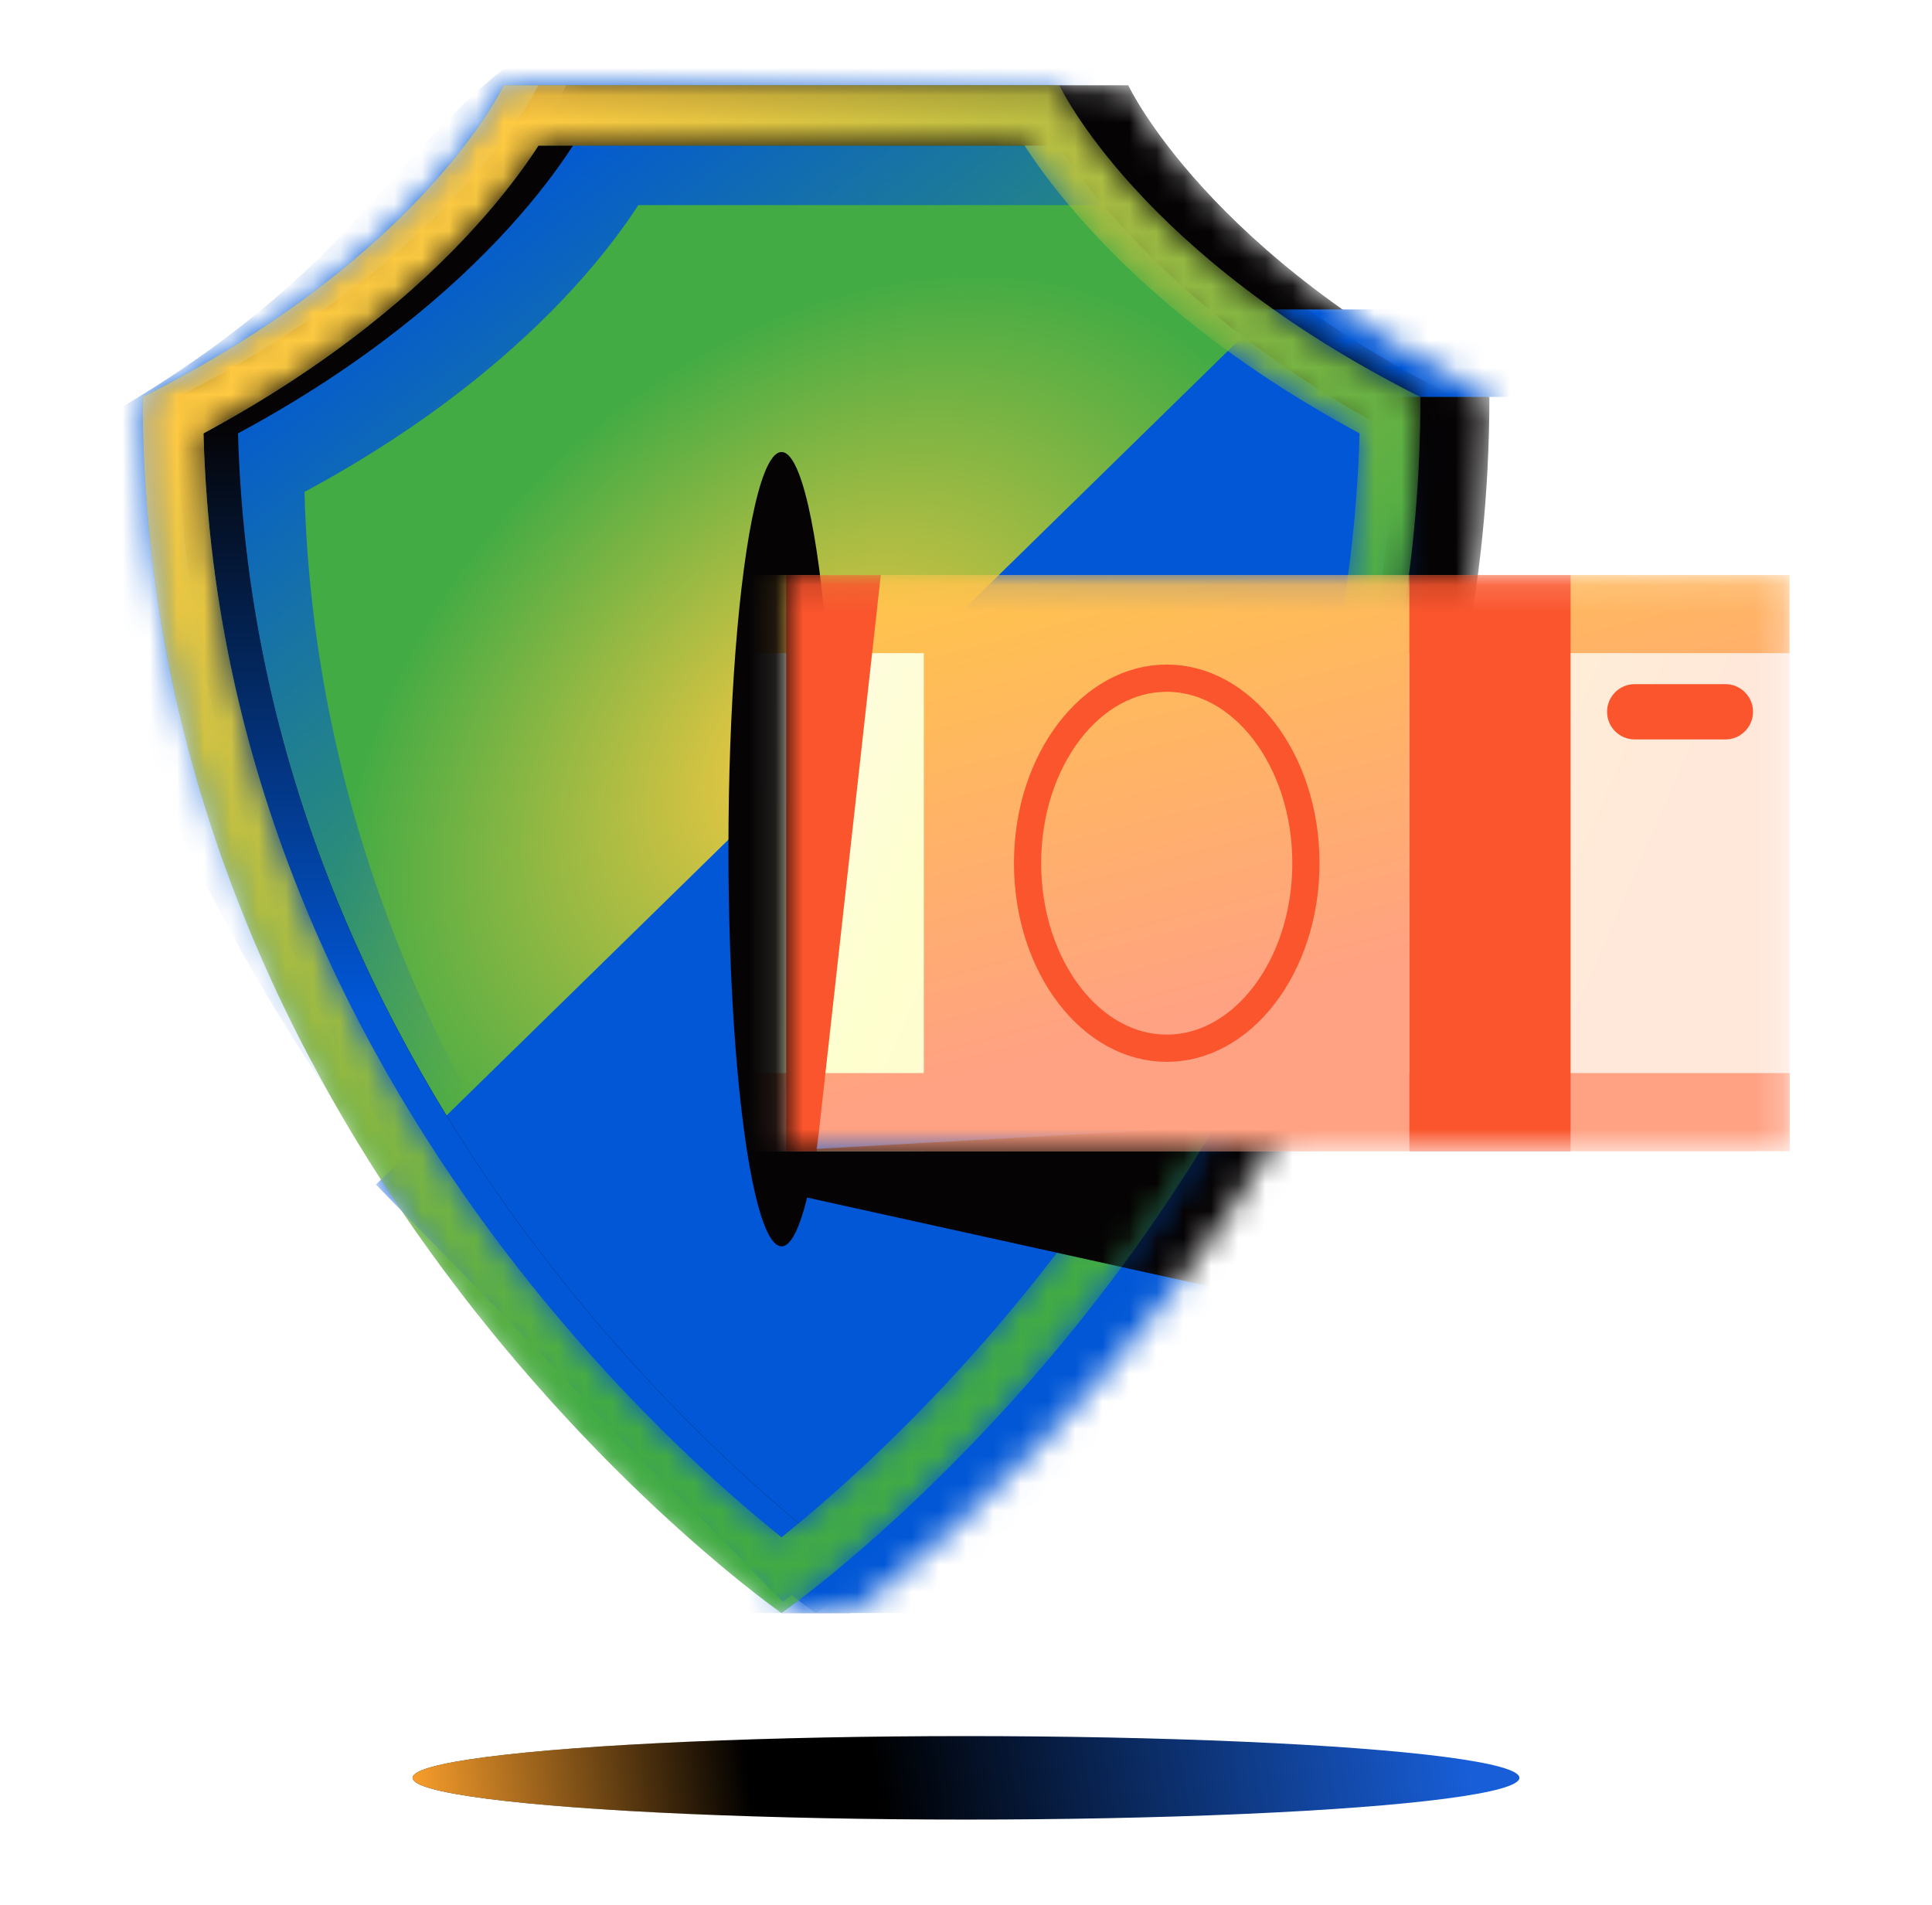
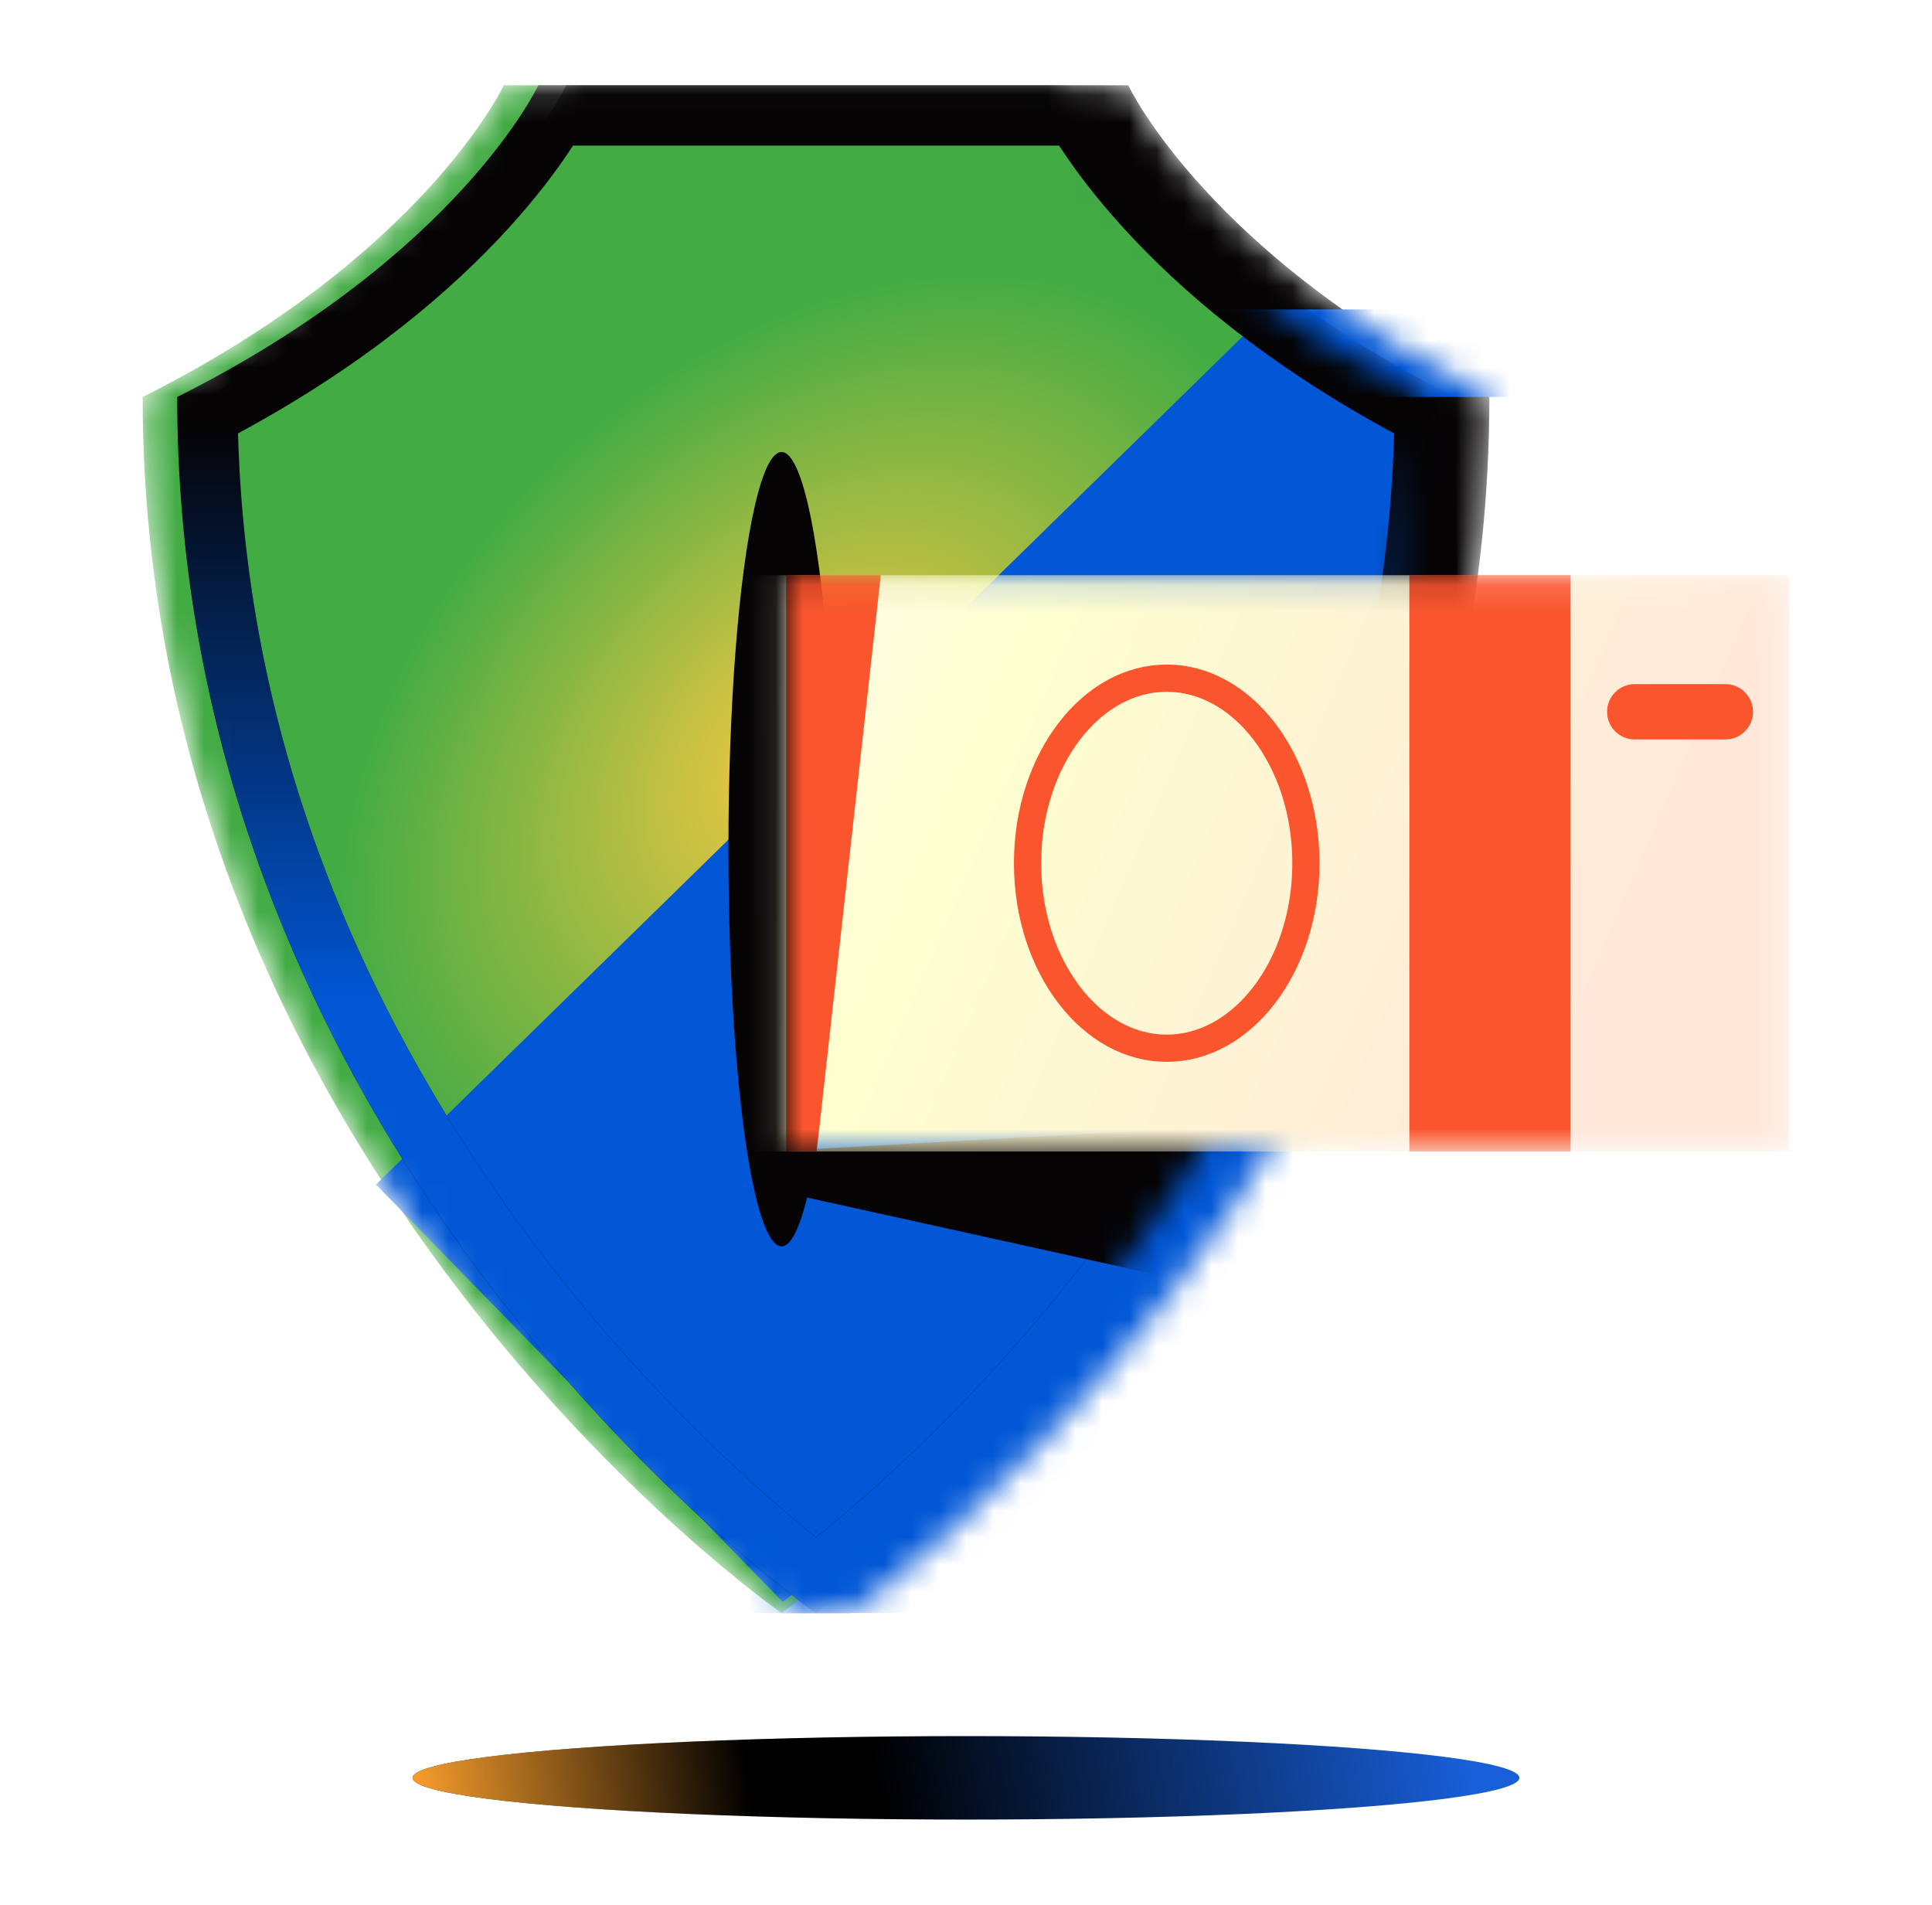
<svg xmlns="http://www.w3.org/2000/svg" width="71" height="70" viewBox="0 0 71 70" fill="none">
  <ellipse cx="20.337" cy="1.534" rx="20.337" ry="1.534" transform="matrix(1 0 0 -1 15.164 66.867)" fill="url(#paint0_linear_25869_119749)" />
  <ellipse cx="20.337" cy="1.534" rx="20.337" ry="1.534" transform="matrix(1 0 0 -1 15.164 66.867)" fill="url(#paint1_linear_25869_119749)" />
  <mask id="mask0_25869_119749" style="mask-type:alpha" maskUnits="userSpaceOnUse" x="7" y="3" width="48" height="57">
    <path d="M7.535 14.588C17.886 9.396 20.807 3.133 20.807 3.133H41.463C41.463 3.133 44.383 9.396 54.734 14.588C54.734 42.858 31.4 59.181 31.256 59.277H28.722V57.481C22.816 52.519 7.535 37.465 7.535 14.588Z" fill="white" />
  </mask>
  <g mask="url(#mask0_25869_119749)">
    <path d="M7.535 14.588C17.886 9.396 20.807 3.133 20.807 3.133H41.463C41.463 3.133 44.383 9.396 54.734 14.588C54.734 42.858 31.4 59.181 31.256 59.277H28.722V57.481C22.816 52.519 7.535 37.465 7.535 14.588Z" fill="#050304" />
    <path d="M7.535 14.588C17.886 9.396 20.807 3.133 20.807 3.133H41.463C41.463 3.133 44.383 9.396 54.734 14.588C54.734 42.858 31.4 59.181 31.256 59.277H28.722V57.481C22.816 52.519 7.535 37.465 7.535 14.588Z" fill="url(#paint2_linear_25869_119749)" />
    <rect x="26.113" y="38.541" width="29.343" height="20.735" fill="#0157D6" />
    <g filter="url(#filter0_f_25869_119749)">
-       <path d="M28.891 43.839V42.281L48.969 41.164L45.303 47.462L28.891 43.839Z" fill="#050304" />
-     </g>
+       </g>
    <rect x="44.531" y="11.371" width="11.737" height="3.215" fill="#0157D6" />
  </g>
  <mask id="mask1_25869_119749" style="mask-type:alpha" maskUnits="userSpaceOnUse" x="5" y="3" width="48" height="57">
    <path d="M18.514 3.133C18.514 3.133 15.594 9.395 5.242 14.589C5.242 42.862 28.582 59.185 28.72 59.276V59.277L28.721 59.276L28.721 59.277L28.721 59.276C28.866 59.181 52.2 42.858 52.2 14.589C41.848 9.395 38.928 3.133 38.928 3.133H18.514Z" fill="white" />
  </mask>
  <g mask="url(#mask1_25869_119749)">
    <path d="M18.514 3.133C18.514 3.133 15.594 9.395 5.242 14.589C5.242 42.862 28.582 59.185 28.72 59.276V59.277L28.721 59.276L28.721 59.277L28.721 59.276C28.866 59.181 52.2 42.858 52.2 14.589C41.848 9.395 38.928 3.133 38.928 3.133H18.514Z" fill="#42AB44" />
    <path d="M18.514 3.133C18.514 3.133 15.594 9.395 5.242 14.589C5.242 42.862 28.582 59.185 28.72 59.276V59.277L28.721 59.276L28.721 59.277L28.721 59.276C28.866 59.181 52.2 42.858 52.2 14.589C41.848 9.395 38.928 3.133 38.928 3.133H18.514Z" fill="url(#paint3_radial_25869_119749)" />
    <path d="M13.816 43.531L46.595 11.457L55.187 18.657L44.748 46.882L28.766 58.868L13.816 43.531Z" fill="#0157D6" />
    <ellipse cx="28.722" cy="31.206" rx="1.953" ry="14.596" fill="#050304" />
    <g filter="url(#filter1_f_25869_119749)">
-       <path d="M29.792 56.303C27.724 54.415 25.043 51.694 22.361 48.2C16.908 41.094 11.54 30.904 11.189 18.078C15.904 15.538 19.053 12.798 21.074 10.587C22.168 9.389 22.927 8.351 23.423 7.591L23.457 7.538H41.262L41.296 7.591H41.432C41.221 6.97 41.008 6.06 40.776 5.069C40.342 3.209 39.84 1.063 39.153 0L20.852 1.194C18.458 2.116 16.646 4.122 14.025 7.022C13.65 7.438 13.258 7.871 12.846 8.322C10.825 10.533 7.676 13.273 2.961 15.813C3.312 28.64 11.737 40.101 17.19 47.207C20.915 52.062 26.621 56.228 29.792 56.303Z" fill="url(#paint4_linear_25869_119749)" />
-     </g>
+       </g>
    <path fill-rule="evenodd" clip-rule="evenodd" d="M31.844 57.843C37.391 53.289 53.469 38.055 53.469 14.589C43.118 9.395 40.197 3.133 40.197 3.133H19.783C19.783 3.133 16.863 9.395 6.512 14.589C6.512 38.055 22.59 53.289 28.136 57.843C29.266 58.771 29.959 59.256 29.989 59.276C29.989 59.276 29.989 59.276 29.989 59.276C29.989 59.276 29.99 59.276 29.99 59.276V59.277L29.99 59.276L29.99 59.277L29.99 59.276C29.991 59.276 29.991 59.276 29.991 59.276C30.022 59.255 30.715 58.771 31.844 57.843ZM29.99 56.492C31.95 54.925 35.987 51.41 40.025 46.148C45.496 39.017 50.882 28.794 51.233 15.926C46.502 13.377 43.342 10.628 41.315 8.409C40.216 7.207 39.455 6.166 38.958 5.403C38.946 5.385 38.934 5.368 38.923 5.35H21.057C21.046 5.368 21.034 5.385 21.023 5.403C20.526 6.166 19.764 7.207 18.666 8.409C16.639 10.628 13.478 13.377 8.747 15.926C9.099 28.796 14.486 39.02 19.958 46.151C23.994 51.411 28.031 54.925 29.99 56.492Z" fill="#050304" />
    <path fill-rule="evenodd" clip-rule="evenodd" d="M31.844 57.843C37.391 53.289 53.469 38.055 53.469 14.589C43.118 9.395 40.197 3.133 40.197 3.133H19.783C19.783 3.133 16.863 9.395 6.512 14.589C6.512 38.055 22.59 53.289 28.136 57.843C29.266 58.771 29.959 59.256 29.989 59.276C29.989 59.276 29.989 59.276 29.989 59.276C29.989 59.276 29.99 59.276 29.99 59.276V59.277L29.99 59.276L29.99 59.277L29.99 59.276C29.991 59.276 29.991 59.276 29.991 59.276C30.022 59.255 30.715 58.771 31.844 57.843ZM29.99 56.492C31.95 54.925 35.987 51.41 40.025 46.148C45.496 39.017 50.882 28.794 51.233 15.926C46.502 13.377 43.342 10.628 41.315 8.409C40.216 7.207 39.455 6.166 38.958 5.403C38.946 5.385 38.934 5.368 38.923 5.35H21.057C21.046 5.368 21.034 5.385 21.023 5.403C20.526 6.166 19.764 7.207 18.666 8.409C16.639 10.628 13.478 13.377 8.747 15.926C9.099 28.796 14.486 39.02 19.958 46.151C23.994 51.411 28.031 54.925 29.99 56.492Z" fill="url(#paint5_linear_25869_119749)" />
  </g>
  <mask id="mask2_25869_119749" style="mask-type:alpha" maskUnits="userSpaceOnUse" x="5" y="3" width="48" height="57">
-     <path fill-rule="evenodd" clip-rule="evenodd" d="M30.575 57.843C36.121 53.289 52.2 38.055 52.2 14.589C41.848 9.395 38.928 3.133 38.928 3.133H18.514C18.514 3.133 15.594 9.395 5.242 14.589C5.242 38.055 21.32 53.289 26.866 57.843C27.996 58.771 28.689 59.256 28.72 59.276C28.72 59.276 28.72 59.276 28.72 59.276C28.72 59.276 28.72 59.276 28.72 59.276V59.277L28.721 59.276L28.721 59.277L28.721 59.276C28.721 59.276 28.721 59.276 28.721 59.276C28.752 59.255 29.445 58.771 30.575 57.843ZM28.721 56.492C30.68 54.925 34.718 51.41 38.755 46.148C44.226 39.017 49.612 28.794 49.964 15.926C45.233 13.377 42.072 10.628 40.045 8.409C38.947 7.207 38.185 6.166 37.688 5.403C37.676 5.385 37.665 5.368 37.654 5.35H19.788C19.776 5.368 19.765 5.385 19.753 5.403C19.256 6.166 18.495 7.207 17.396 8.409C15.369 10.628 12.209 13.377 7.478 15.926C7.83 28.796 13.217 39.02 18.688 46.151C22.725 51.411 26.761 54.925 28.721 56.492Z" fill="white" />
-   </mask>
+     </mask>
  <g mask="url(#mask2_25869_119749)">
    <path fill-rule="evenodd" clip-rule="evenodd" d="M30.575 57.843C36.121 53.289 52.2 38.055 52.2 14.589C41.848 9.395 38.928 3.133 38.928 3.133H18.514C18.514 3.133 15.594 9.395 5.242 14.589C5.242 38.055 21.32 53.289 26.866 57.843C27.996 58.771 28.689 59.256 28.72 59.276L28.72 59.276V59.277L28.721 59.276L28.721 59.277L28.721 59.276L28.721 59.276C28.752 59.255 29.445 58.771 30.575 57.843ZM28.721 56.492C30.68 54.925 34.718 51.41 38.755 46.148C44.226 39.017 49.612 28.794 49.964 15.926C45.233 13.377 42.072 10.628 40.045 8.409C38.947 7.207 38.185 6.166 37.688 5.403C37.676 5.385 37.665 5.368 37.654 5.35H19.788C19.776 5.368 19.765 5.385 19.753 5.403C19.256 6.166 18.495 7.207 17.396 8.409C15.369 10.628 12.209 13.377 7.478 15.926C7.83 28.796 13.217 39.02 18.688 46.151C22.725 51.411 26.761 54.925 28.721 56.492Z" fill="#42AB44" />
    <path fill-rule="evenodd" clip-rule="evenodd" d="M30.575 57.843C36.121 53.289 52.2 38.055 52.2 14.589C41.848 9.395 38.928 3.133 38.928 3.133H18.514C18.514 3.133 15.594 9.395 5.242 14.589C5.242 38.055 21.32 53.289 26.866 57.843C27.996 58.771 28.689 59.256 28.72 59.276L28.72 59.276V59.277L28.721 59.276L28.721 59.277L28.721 59.276L28.721 59.276C28.752 59.255 29.445 58.771 30.575 57.843ZM28.721 56.492C30.68 54.925 34.718 51.41 38.755 46.148C44.226 39.017 49.612 28.794 49.964 15.926C45.233 13.377 42.072 10.628 40.045 8.409C38.947 7.207 38.185 6.166 37.688 5.403C37.676 5.385 37.665 5.368 37.654 5.35H19.788C19.776 5.368 19.765 5.385 19.753 5.403C19.256 6.166 18.495 7.207 17.396 8.409C15.369 10.628 12.209 13.377 7.478 15.926C7.83 28.796 13.217 39.02 18.688 46.151C22.725 51.411 26.761 54.925 28.721 56.492Z" fill="url(#paint6_linear_25869_119749)" />
  </g>
  <mask id="mask3_25869_119749" style="mask-type:alpha" maskUnits="userSpaceOnUse" x="5" y="3" width="48" height="57">
    <path fill-rule="evenodd" clip-rule="evenodd" d="M30.575 57.843C36.121 53.289 52.2 38.055 52.2 14.589C41.848 9.395 38.928 3.133 38.928 3.133H18.514C18.514 3.133 15.594 9.395 5.242 14.589C5.242 38.055 21.32 53.289 26.866 57.843C27.996 58.771 28.689 59.256 28.72 59.276L28.721 59.277C28.752 59.256 29.445 58.771 30.575 57.843Z" fill="white" />
  </mask>
  <g mask="url(#mask3_25869_119749)">
    <g filter="url(#filter2_f_25869_119749)">
      <path d="M28.891 43.839V42.281L48.969 41.164L45.303 47.462L28.891 43.839Z" fill="#050304" />
    </g>
  </g>
  <mask id="mask4_25869_119749" style="mask-type:alpha" maskUnits="userSpaceOnUse" x="28" y="21" width="38" height="22">
    <path d="M65.764 21.137H28.891V42.315H65.764V21.137Z" fill="white" />
  </mask>
  <g mask="url(#mask4_25869_119749)">
    <path d="M65.765 21.137H22.953V42.315H65.765V21.137Z" fill="url(#paint7_linear_25869_119749)" />
-     <path fill-rule="evenodd" clip-rule="evenodd" d="M65.765 21.133H51.789H33.949H22.953V24.002H33.949V39.434H22.961V42.302H33.949V42.311H51.789V42.302H65.772V39.434H51.789V24.002H65.765V21.133Z" fill="url(#paint8_linear_25869_119749)" />
    <mask id="mask5_25869_119749" style="mask-type:alpha" maskUnits="userSpaceOnUse" x="33" y="21" width="19" height="22">
      <path d="M51.797 21.133H33.957V42.311H51.797V21.133Z" fill="white" />
    </mask>
    <g mask="url(#mask5_25869_119749)">
      <path d="M47.992 31.721C47.992 33.636 47.394 35.352 46.451 36.578C45.508 37.804 44.24 38.521 42.877 38.521C41.513 38.521 40.245 37.804 39.303 36.578C38.359 35.352 37.762 33.636 37.762 31.721C37.762 29.806 38.359 28.091 39.303 26.865C40.245 25.639 41.513 24.922 42.877 24.922C44.24 24.922 45.508 25.639 46.451 26.865C47.394 28.091 47.992 29.806 47.992 31.721Z" stroke="#FA552D" />
    </g>
    <path d="M57.718 21.133H51.793V42.311H57.718V21.133Z" fill="#FA552D" />
    <path d="M63.407 27.173H60.075C59.514 27.173 59.059 26.718 59.059 26.157C59.059 25.596 59.514 25.141 60.075 25.141H63.407C63.968 25.141 64.423 25.596 64.423 26.157C64.423 26.718 63.968 27.173 63.407 27.173Z" fill="#FA552D" />
    <path d="M32.369 21.133H28.891V42.311H30.014L32.369 21.133Z" fill="#FA552D" />
  </g>
  <defs>
    <filter id="filter0_f_25869_119749" x="25.891" y="38.164" width="26.078" height="12.297" filterUnits="userSpaceOnUse" color-interpolation-filters="sRGB">
      <feFlood flood-opacity="0" result="BackgroundImageFix" />
      <feBlend mode="normal" in="SourceGraphic" in2="BackgroundImageFix" result="shape" />
      <feGaussianBlur stdDeviation="1.5" result="effect1_foregroundBlur_25869_119749" />
    </filter>
    <filter id="filter1_f_25869_119749" x="-1.039" y="-4" width="46.473" height="64.303" filterUnits="userSpaceOnUse" color-interpolation-filters="sRGB">
      <feFlood flood-opacity="0" result="BackgroundImageFix" />
      <feBlend mode="normal" in="SourceGraphic" in2="BackgroundImageFix" result="shape" />
      <feGaussianBlur stdDeviation="2" result="effect1_foregroundBlur_25869_119749" />
    </filter>
    <filter id="filter2_f_25869_119749" x="25.891" y="38.164" width="26.078" height="12.297" filterUnits="userSpaceOnUse" color-interpolation-filters="sRGB">
      <feFlood flood-opacity="0" result="BackgroundImageFix" />
      <feBlend mode="normal" in="SourceGraphic" in2="BackgroundImageFix" result="shape" />
      <feGaussianBlur stdDeviation="1.5" result="effect1_foregroundBlur_25869_119749" />
    </filter>
    <linearGradient id="paint0_linear_25869_119749" x1="17.49" y1="-1.144" x2="38.685" y2="2.523" gradientUnits="userSpaceOnUse">
      <stop />
      <stop offset="1" stop-color="#185ED8" />
    </linearGradient>
    <linearGradient id="paint1_linear_25869_119749" x1="9.87057e-07" y1="-0.932" x2="12.467" y2="0.599" gradientUnits="userSpaceOnUse">
      <stop stop-color="#FEA12D" />
      <stop offset="1" stop-color="#FEA12D" stop-opacity="0" />
    </linearGradient>
    <linearGradient id="paint2_linear_25869_119749" x1="43.462" y1="59.279" x2="43.462" y2="22.092" gradientUnits="userSpaceOnUse">
      <stop stop-color="#0157D6" />
      <stop offset="1" stop-color="#0157D6" stop-opacity="0" />
    </linearGradient>
    <radialGradient id="paint3_radial_25869_119749" cx="0" cy="0" r="1" gradientUnits="userSpaceOnUse" gradientTransform="translate(30.145 27.608) rotate(136.071) scale(20.38 14.568)">
      <stop stop-color="#FFCA42" />
      <stop offset="1" stop-color="#FFCA42" stop-opacity="0" />
    </radialGradient>
    <linearGradient id="paint4_linear_25869_119749" x1="12.457" y1="10.686" x2="28.472" y2="31.63" gradientUnits="userSpaceOnUse">
      <stop stop-color="#0157D6" />
      <stop offset="1" stop-color="#0157D6" stop-opacity="0" />
    </linearGradient>
    <linearGradient id="paint5_linear_25869_119749" x1="19.059" y1="36.977" x2="19.059" y2="15.486" gradientUnits="userSpaceOnUse">
      <stop stop-color="#0157D6" />
      <stop offset="1" stop-color="#0157D6" stop-opacity="0" />
    </linearGradient>
    <linearGradient id="paint6_linear_25869_119749" x1="13.048" y1="10.053" x2="37.761" y2="36.667" gradientUnits="userSpaceOnUse">
      <stop stop-color="#FFCA42" />
      <stop offset="1" stop-color="#FFCA42" stop-opacity="0" />
    </linearGradient>
    <linearGradient id="paint7_linear_25869_119749" x1="22.953" y1="23.747" x2="58.734" y2="39.234" gradientUnits="userSpaceOnUse">
      <stop stop-color="#FFF7F4" />
      <stop offset="0.342" stop-color="#FEFFCF" />
      <stop offset="1" stop-color="#FFE7DA" />
      <stop offset="1" stop-color="#FFE7DA" />
    </linearGradient>
    <linearGradient id="paint8_linear_25869_119749" x1="35.293" y1="17.718" x2="40.636" y2="38.308" gradientUnits="userSpaceOnUse">
      <stop stop-color="#FFCA42" />
      <stop offset="1" stop-color="#FFA183" />
    </linearGradient>
  </defs>
</svg>